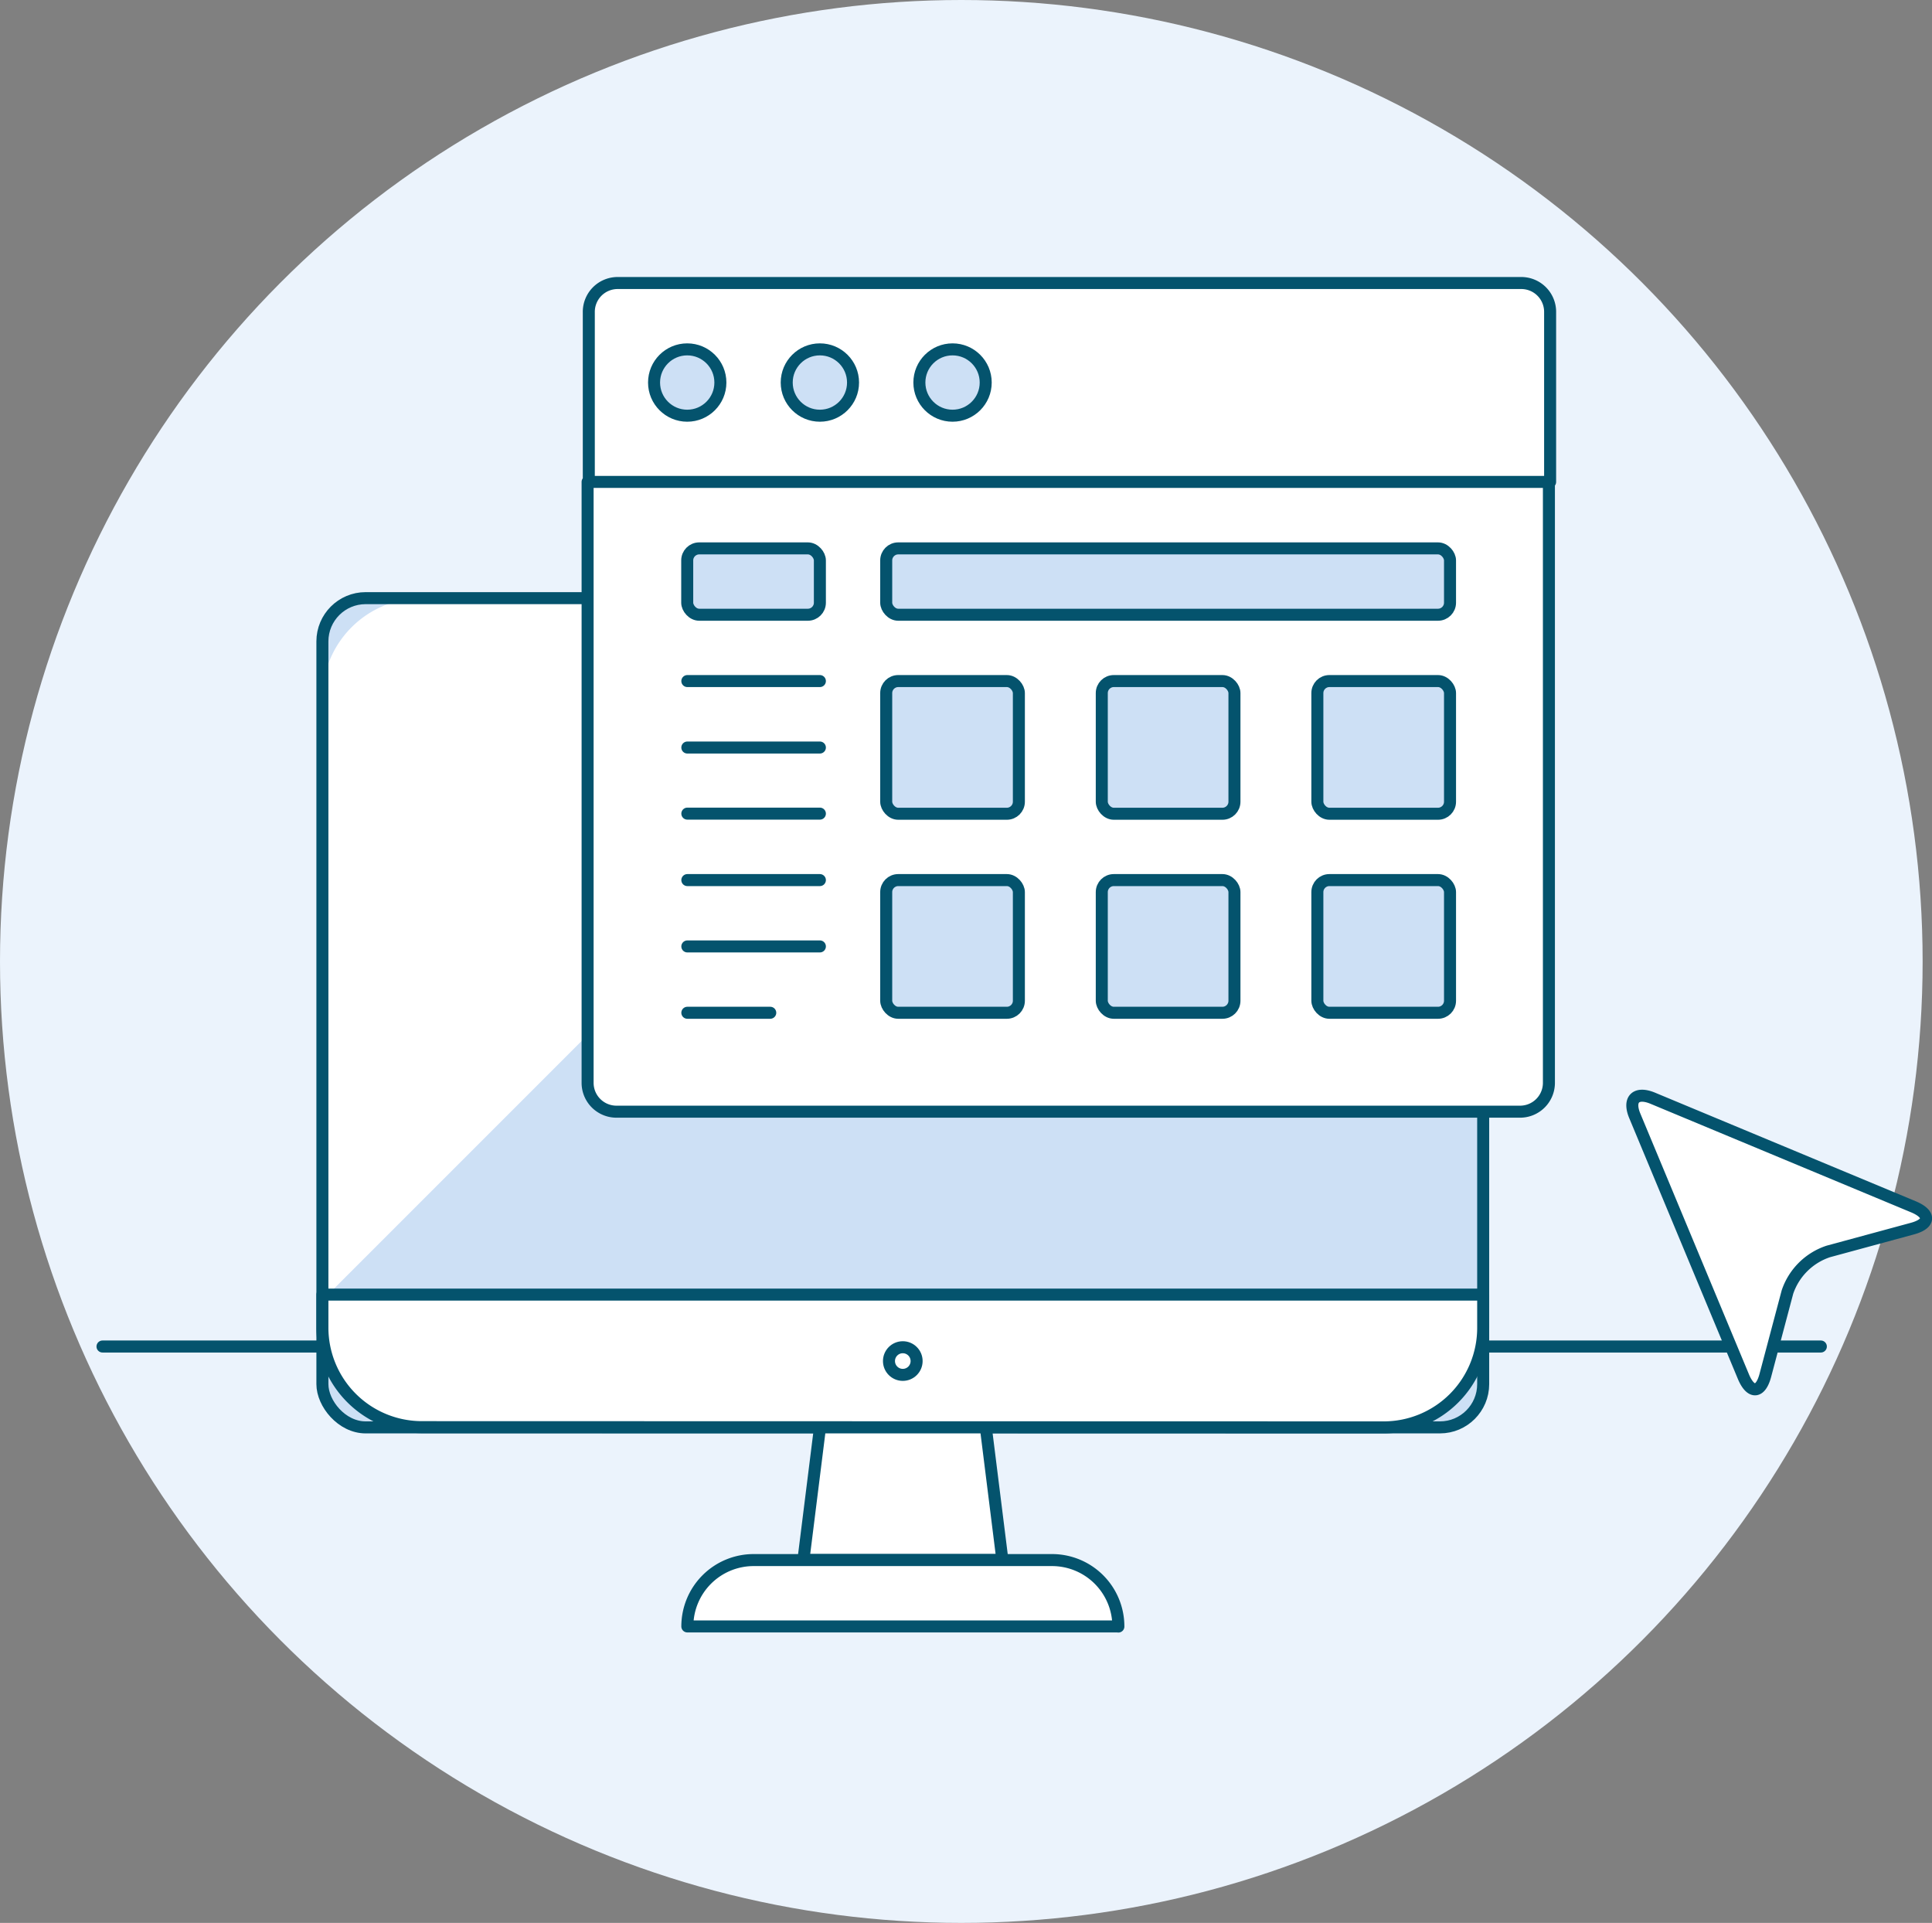
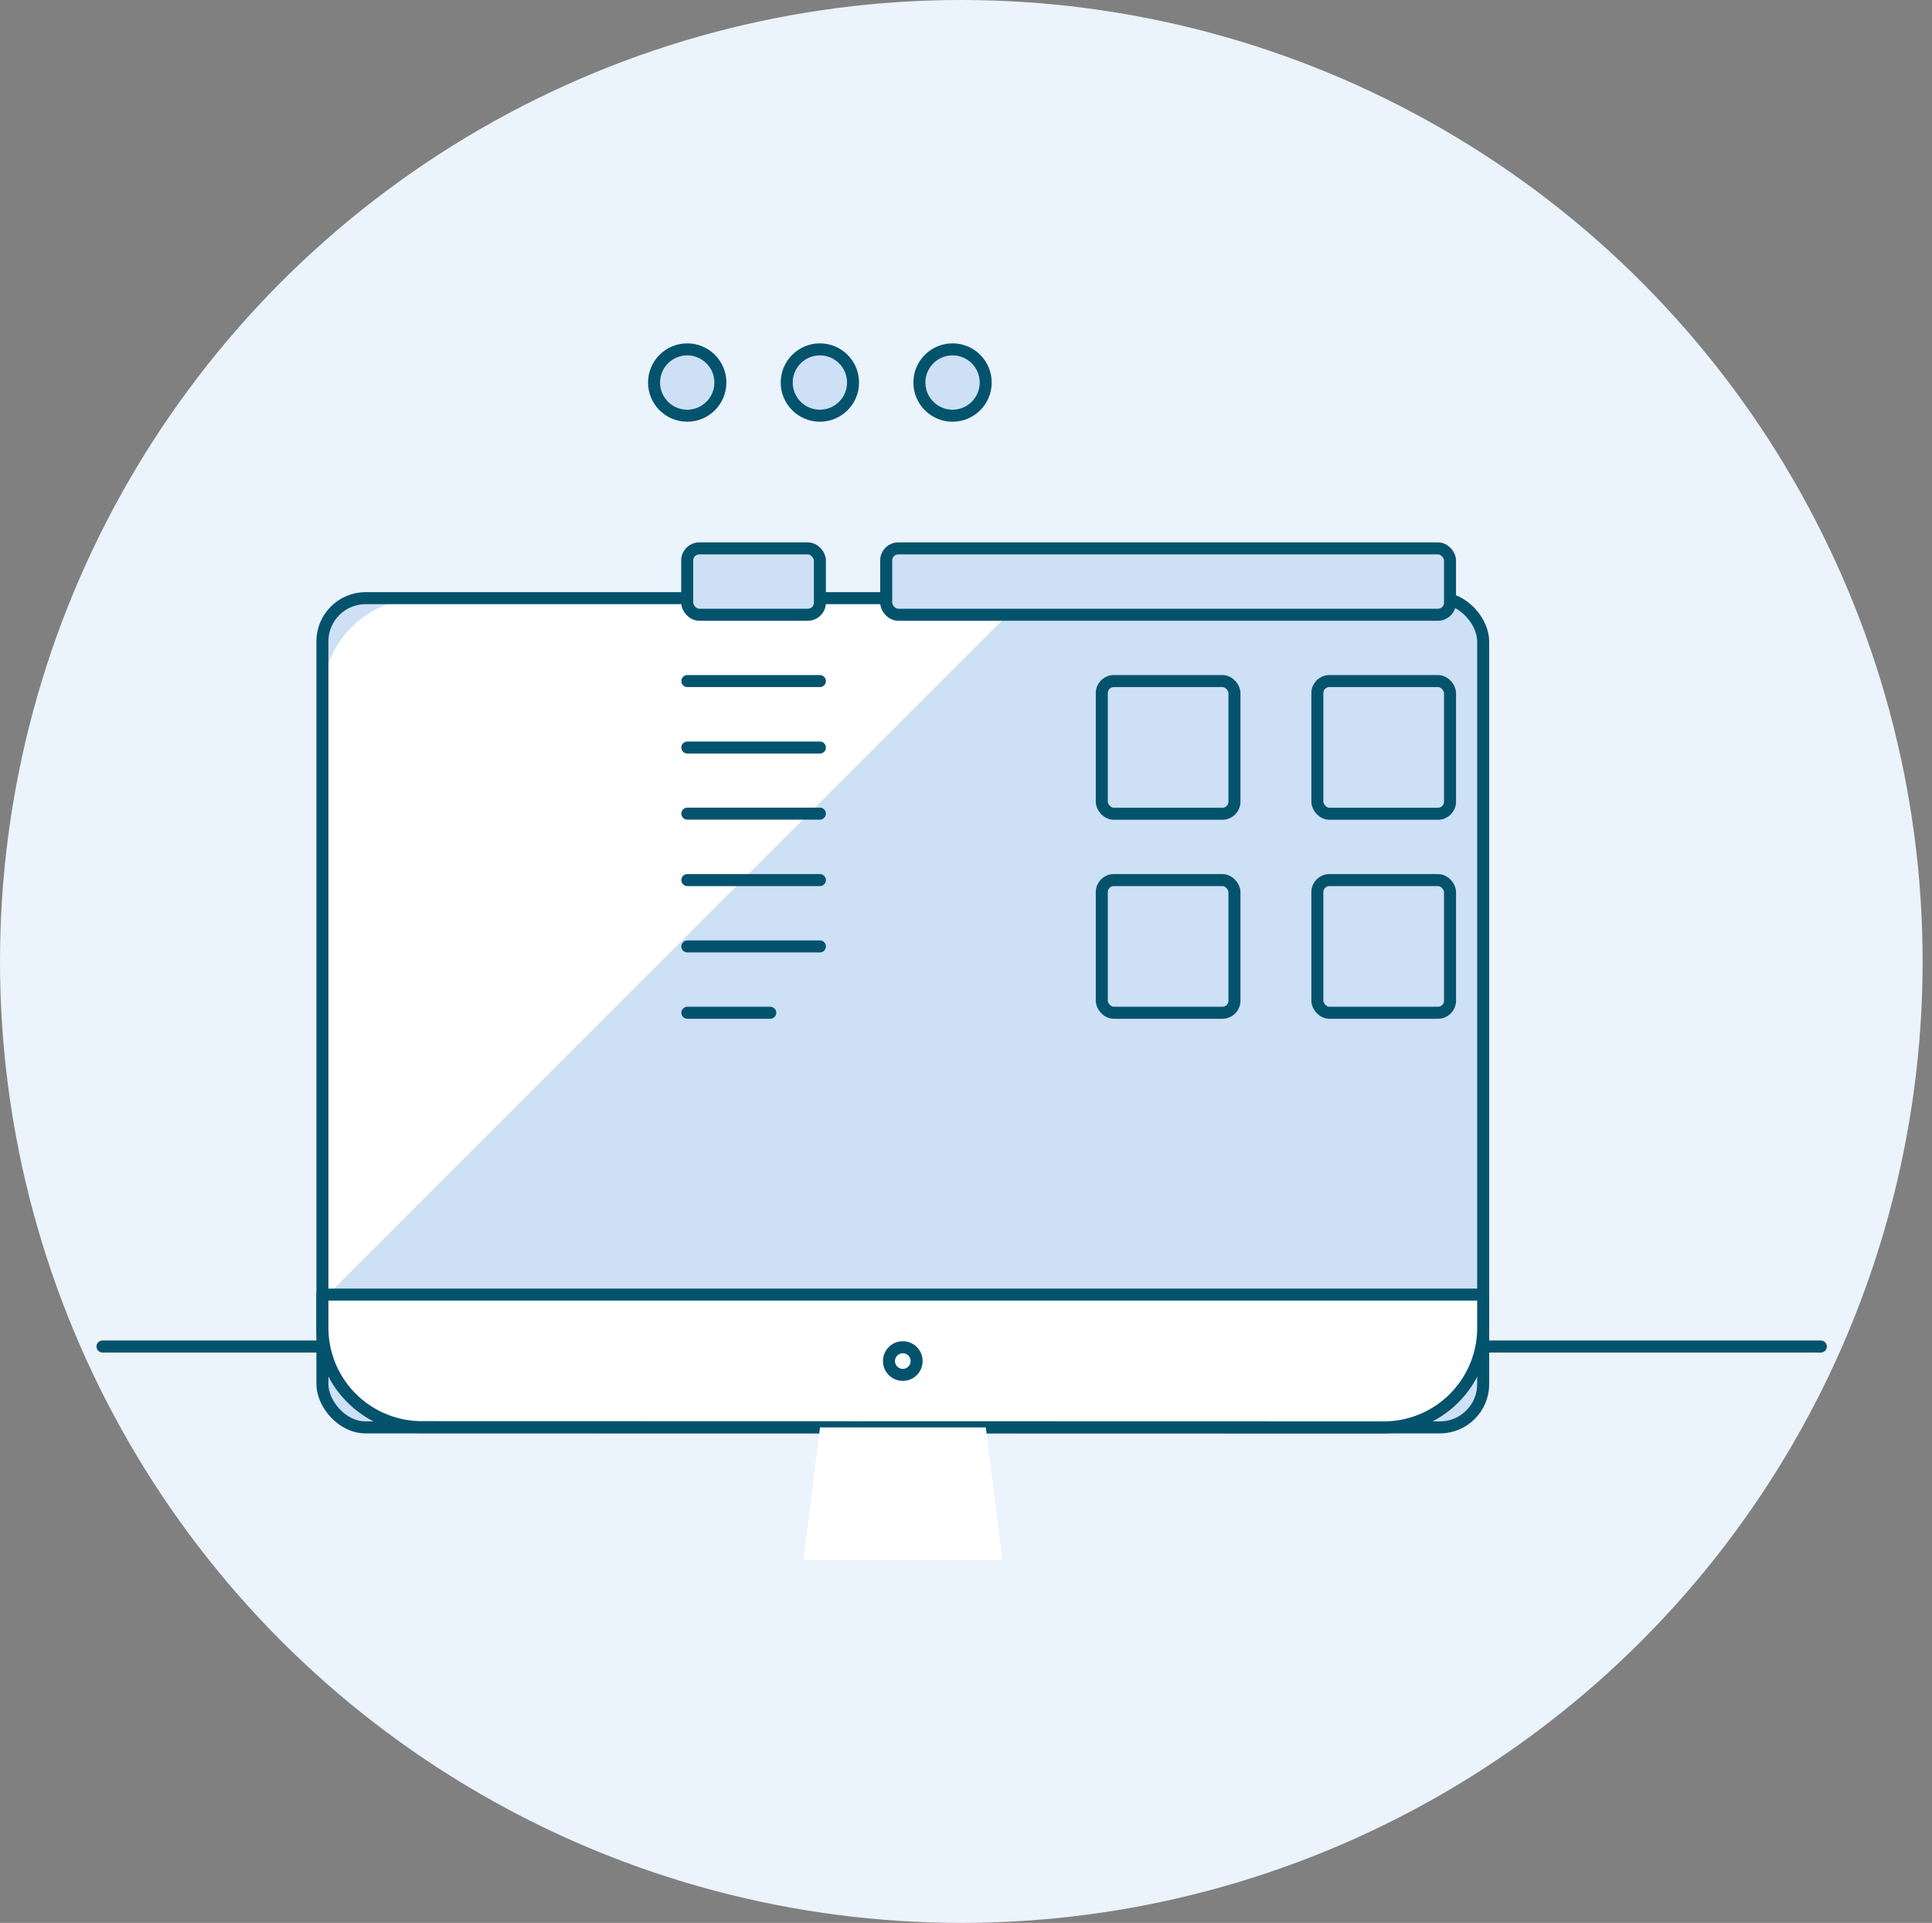
<svg xmlns="http://www.w3.org/2000/svg" viewBox="0 0 160.78 160">
  <rect x="0" y="0" width="160.78" height="160" fill="#808080" stroke="none" />
  <defs>
    <style>.cls-1{fill:#ebf3fc;}.cls-2{fill:none;}.cls-2,.cls-5,.cls-6,.cls-7,.cls-8{stroke:#04536d;stroke-linejoin:round;}.cls-2,.cls-5,.cls-6{stroke-linecap:round;}.cls-3,.cls-6,.cls-7{fill:#cde0f5;}.cls-4,.cls-5,.cls-8{fill:#fff;}</style>
  </defs>
  <title>delivery</title>
  <circle cx="80" cy="80" r="80" class="cls-1" />
  <path d="M8.53 112.04h143" class="cls-2" />
  <rect width="96.6" height="69" x="26.83" y="49.77" class="cls-3" rx="3.6" ry="3.6" />
  <path d="M85.25 49.77H35.1a8.28 8.28 0 0 0-8.27 8.28v50.14z" class="cls-4" />
  <rect width="96.6" height="69" x="26.83" y="49.77" class="cls-2" rx="3.6" ry="3.6" />
  <path d="M115.15 118.77a8.28 8.28 0 0 0 8.28-8.28v-2.77h-96.6v2.76a8.28 8.28 0 0 0 8.28 8.27z" class="cls-5" />
  <path d="M83.4 129.8H66.86l1.38-11.03h13.8l1.38 11.04z" class="cls-4" />
-   <path d="M83.4 129.8H66.86l1.38-11.03h13.8l1.38 11.04z" class="cls-2" />
-   <path d="M93.07 135.33H57.2a5.52 5.52 0 0 1 5.5-5.52h24.85a5.52 5.52 0 0 1 5.52 5.53zM48.9 40.1h80v50a2.4 2.4 0 0 1-2.4 2.4H51.3a2.4 2.4 0 0 1-2.4-2.4zM51.3 23.55h75.25A2.4 2.4 0 0 1 129 26v14.1H49V26a2.4 2.4 0 0 1 2.35-2.45z" class="cls-5" />
  <circle cx="57.19" cy="31.83" r="2.76" class="cls-6" />
  <circle cx="68.23" cy="31.83" r="2.76" class="cls-6" />
  <circle cx="79.27" cy="31.83" r="2.76" class="cls-6" />
-   <rect width="11.04" height="11.04" x="73.75" y="56.67" class="cls-6" rx="1" ry="1" />
  <rect width="11.04" height="11.04" x="91.69" y="56.67" class="cls-6" rx="1" ry="1" />
  <rect width="11.04" height="11.04" x="109.63" y="56.67" class="cls-6" rx="1" ry="1" />
-   <rect width="11.04" height="11.04" x="73.75" y="73.23" class="cls-6" rx="1" ry="1" />
  <rect width="11.04" height="11.04" x="91.69" y="73.23" class="cls-6" rx="1" ry="1" />
  <rect width="11.04" height="11.04" x="109.63" y="73.23" class="cls-6" rx="1" ry="1" />
  <rect width="11.04" height="5.52" x="57.19" y="45.63" class="cls-6" rx="1" ry="1" />
  <rect width="46.92" height="5.52" x="73.75" y="45.63" class="cls-7" rx="1" ry="1" />
  <path d="M57.2 56.67h11.03M57.2 62.2h11.03M57.2 67.7h11.03M57.2 73.23h11.03M57.2 78.75h11.03M57.2 84.27h6.9" class="cls-2" />
-   <path d="M146.9 114.48c-.4 1.46-1.2 1.5-1.8.1l-9.04-21.7c-.6-1.4.08-2.08 1.48-1.5l21.73 9.05c1.4.6 1.35 1.4-.12 1.8l-7 1.9a5.37 5.37 0 0 0-3.4 3.38z" class="cls-8" />
  <circle cx="75.13" cy="113.25" r="1.15" class="cls-2" />
</svg>